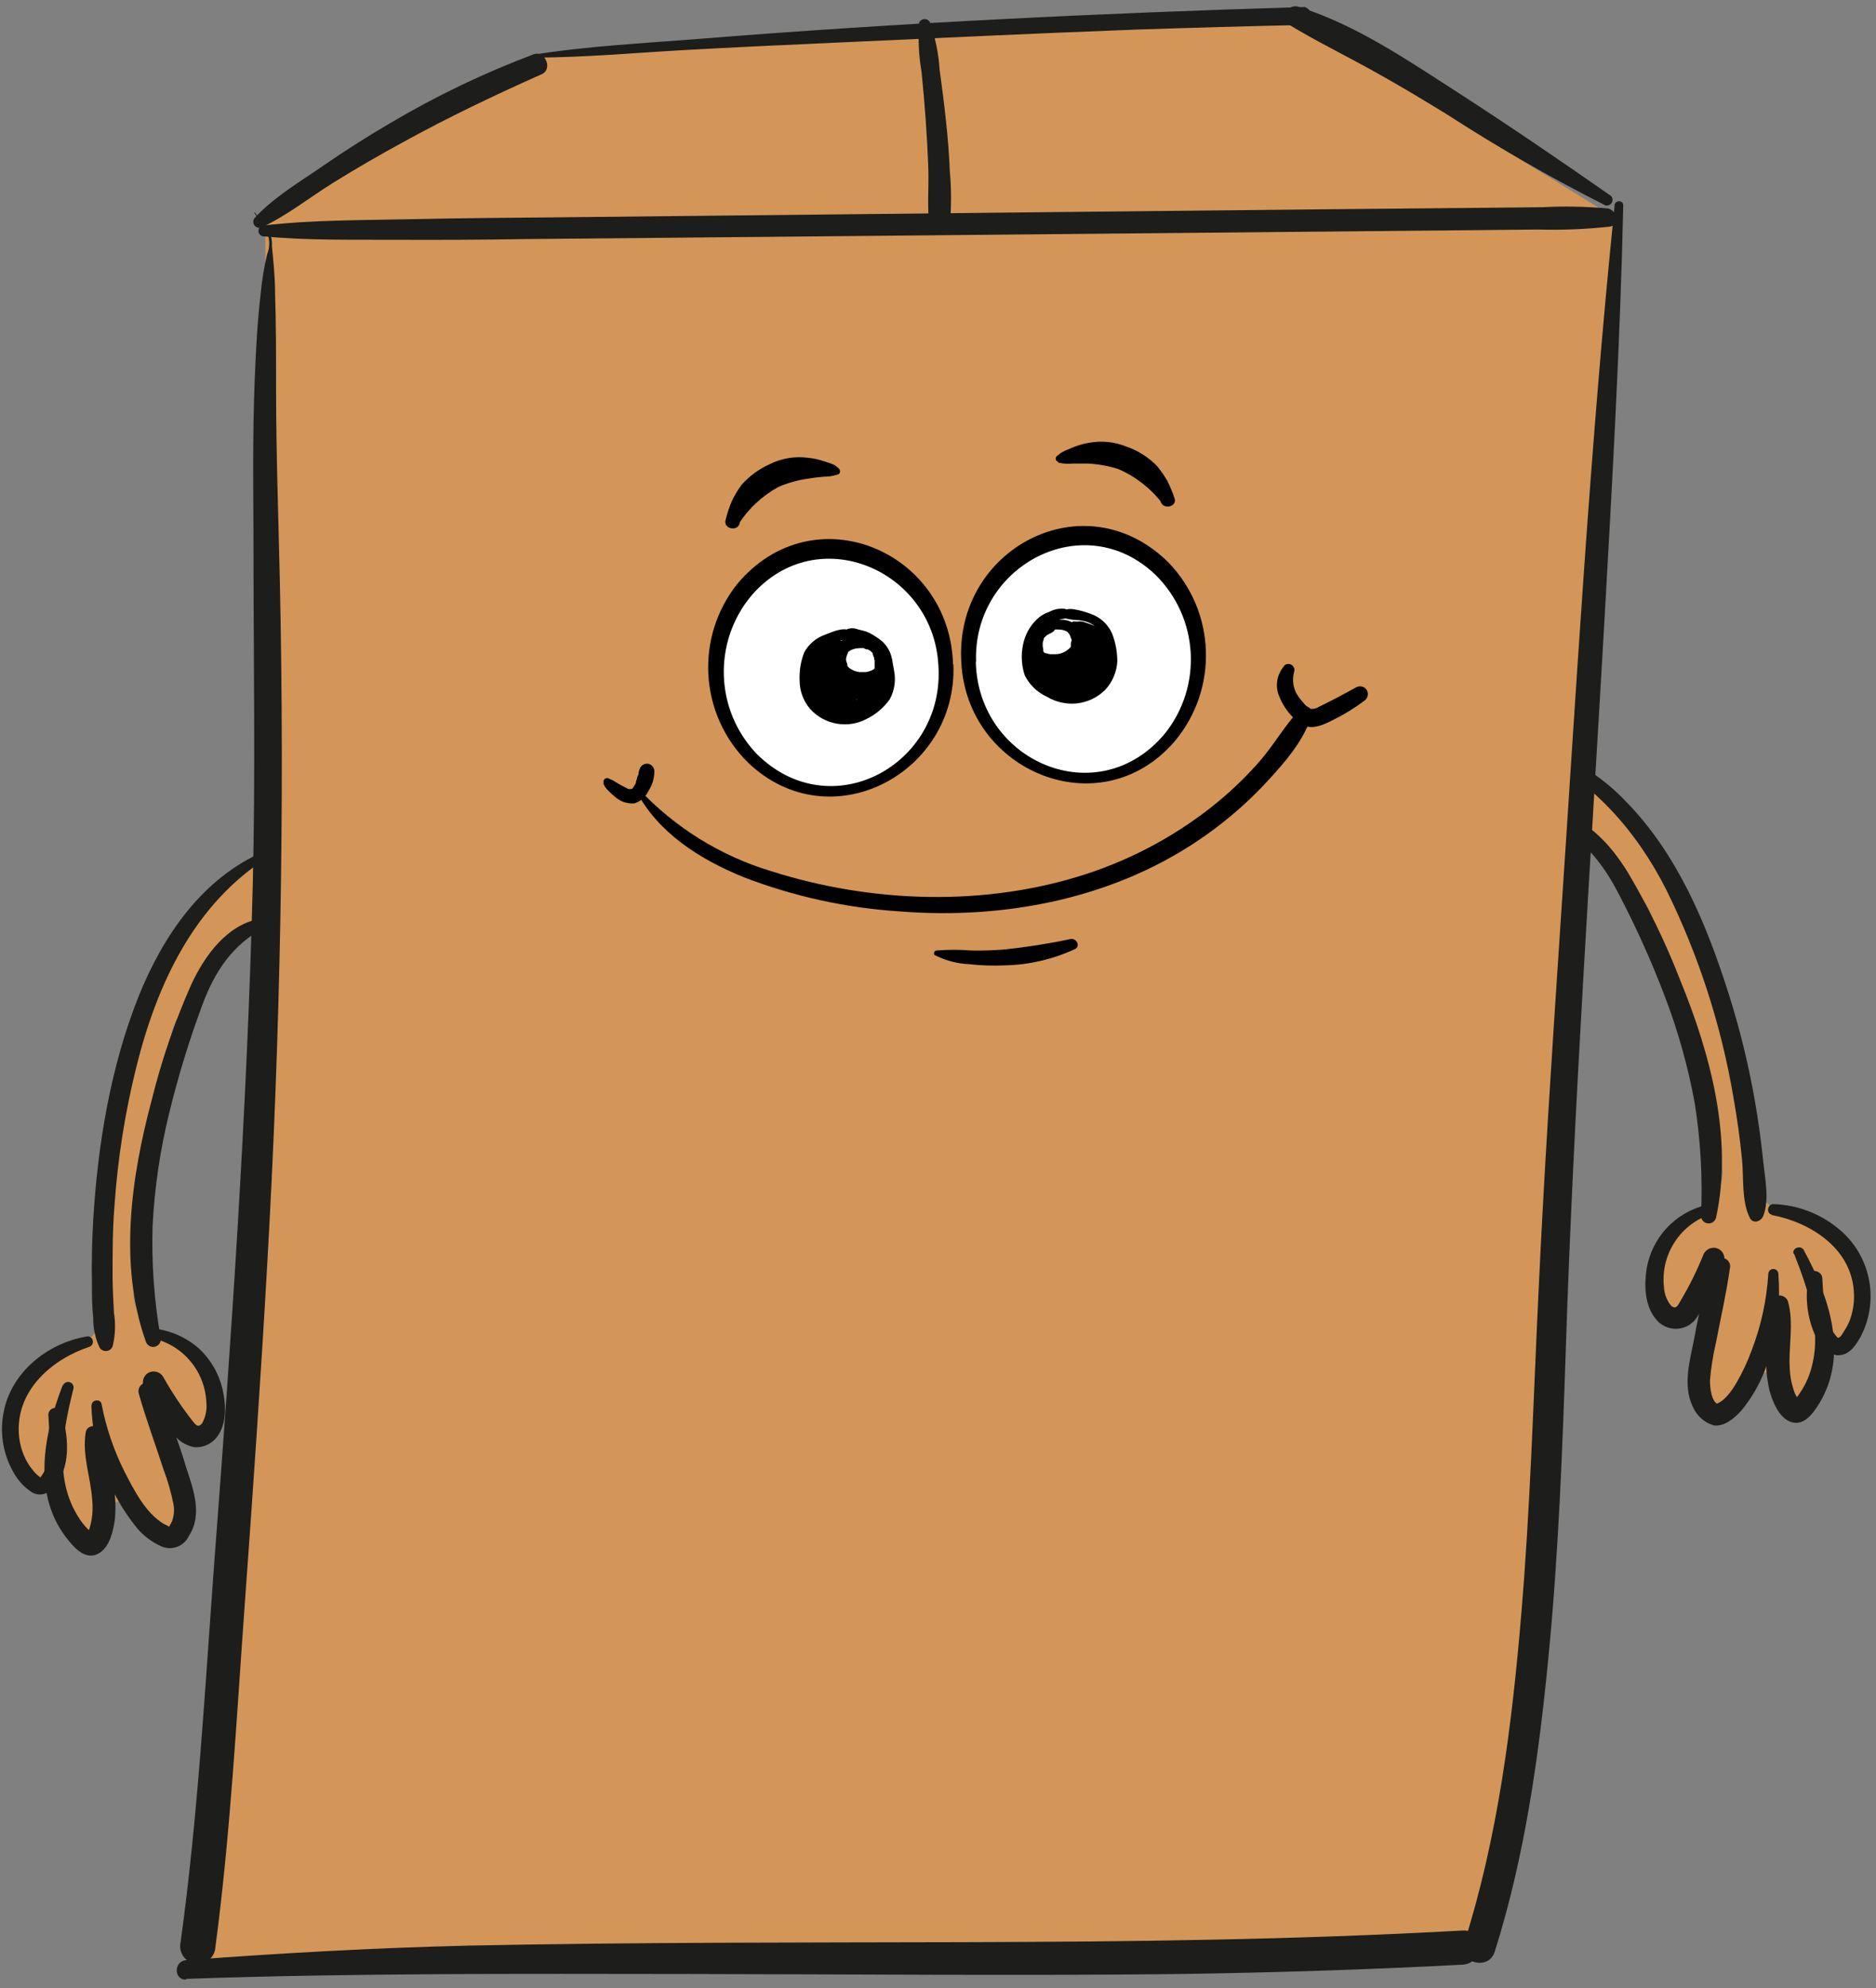
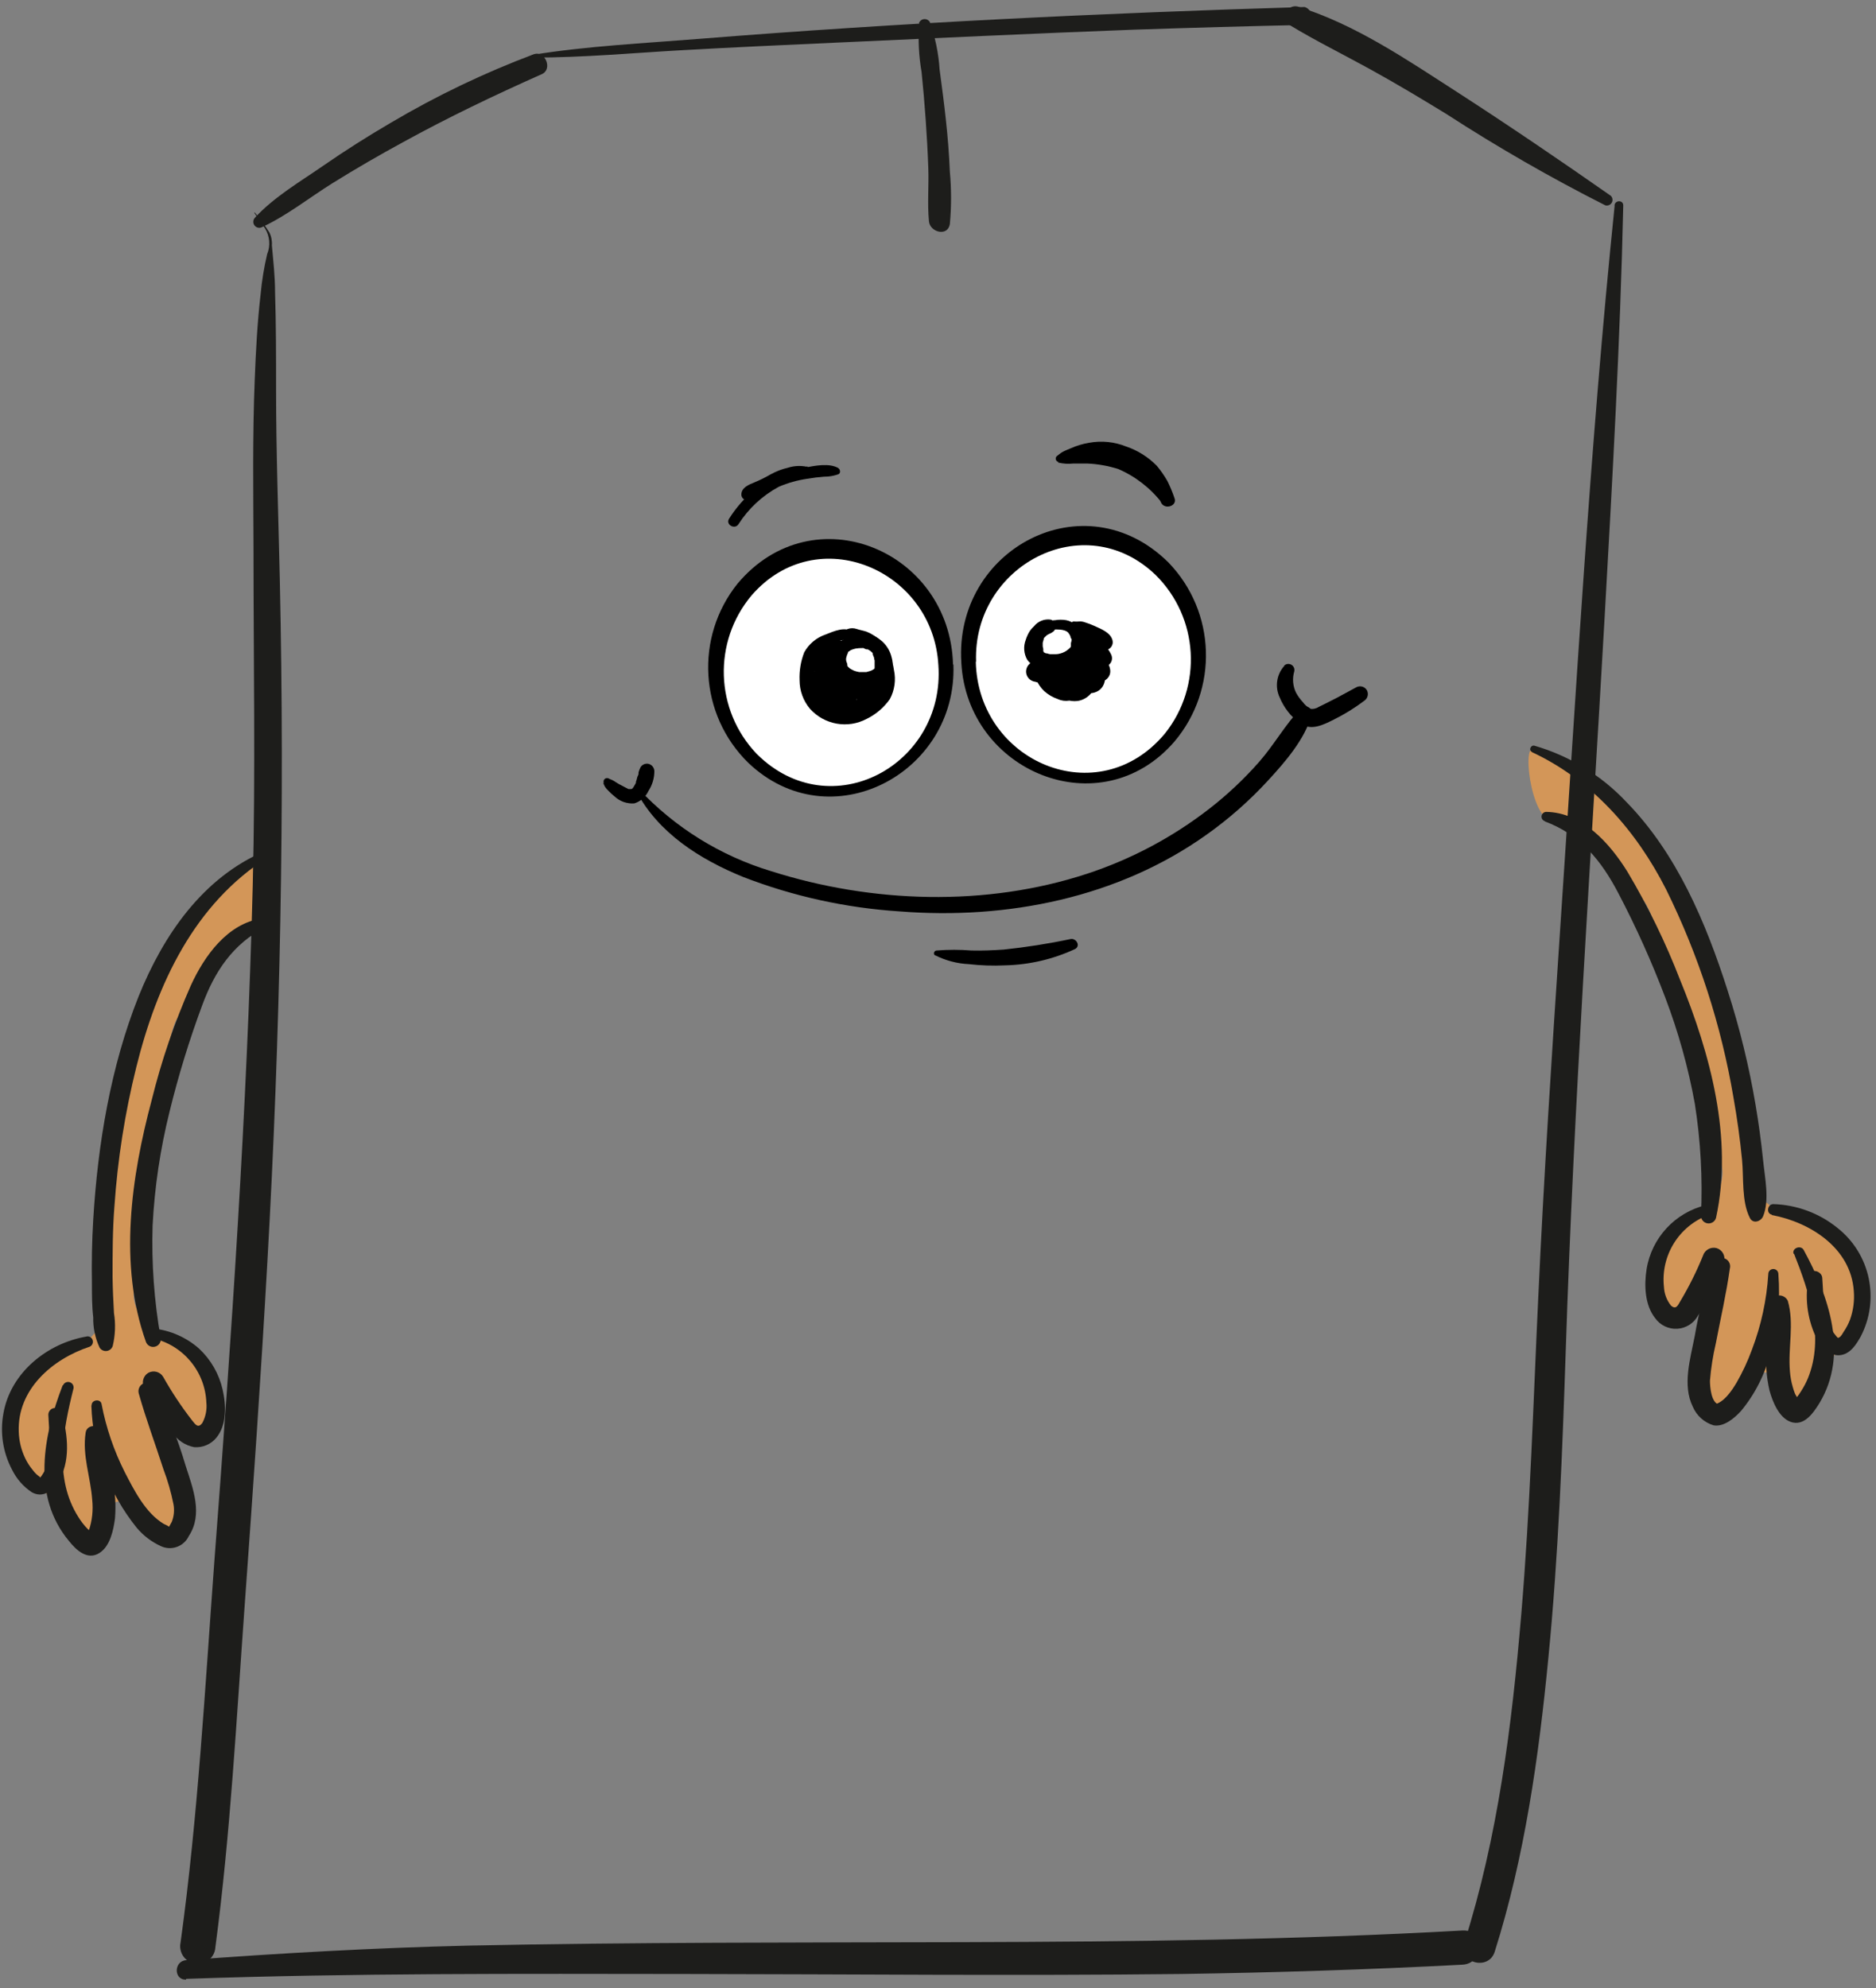
<svg xmlns="http://www.w3.org/2000/svg" width="201px" height="213px" viewBox="0 0 201 213" version="1.1">
  <rect x="0" y="0" width="201" height="213" fill="#808080" stroke="none" />
  <title>Group 3</title>
  <g id="Page-1" stroke="none" stroke-width="1" fill="none" fill-rule="evenodd">
    <g id="Group-3" transform="translate(0.211, 0.671)" fill-rule="nonzero">
      <path d="M15.679,147.869 C15.679,147.869 18.179,152.929 20.909,153.239 C23.639,153.549 26.909,147.239 17.669,142.809 C17.669,142.809 13.429,140.519 14.199,137.219 C14.969,133.919 17.049,110.329 18.859,108.329 C20.669,106.329 24.189,97.829 26.859,98.649 C29.529,99.469 29.609,90.139 28.349,90.839 C27.089,91.539 23.479,93.439 23.139,93.699 C22.799,93.959 16.419,102.129 15.019,107.279 C13.619,112.429 8.119,133.109 10.209,139.929 C10.209,139.929 11.399,141.339 8.779,143.209 C6.159,145.079 2.239,144.209 1.599,148.979 C0.959,153.749 0.499,156.399 3.249,158.139 C5.999,159.879 6.959,162.569 7.919,163.549 C8.879,164.529 9.519,162.749 11.269,160.899 C13.019,159.049 13.869,161.339 15.469,162.559 C17.069,163.779 20.559,164.159 19.469,161.949 C18.379,159.739 15.679,147.869 15.679,147.869 Z" id="Path" fill="#D39658" />
      <path d="M28.189,90.499 C21.509,93.339 17.299,99.499 14.649,106.049 C11.649,113.559 10.259,121.939 9.779,129.989 C9.639,132.289 9.599,134.599 9.639,136.899 C9.639,138.089 9.639,139.279 9.779,140.459 C9.754,141.577 9.987,142.686 10.459,143.699 C10.62,143.96 10.919,144.103 11.223,144.064 C11.527,144.025 11.78,143.812 11.869,143.519 C12.143,142.362 12.187,141.163 11.999,139.989 C11.929,138.719 11.869,137.449 11.849,136.179 C11.849,133.639 11.849,131.099 12.049,128.569 C12.391,123.53 13.178,118.53 14.399,113.629 C16.599,104.779 20.589,96.149 28.559,91.129 C28.969,90.879 28.609,90.329 28.189,90.499 L28.189,90.499 Z" id="Path" fill="#1D1D1B" />
      <path d="M27.839,97.729 C24.159,98.269 21.689,101.729 20.239,104.899 C18.489,108.856 17.087,112.959 16.049,117.159 C13.839,125.419 12.479,134.829 15.419,143.069 C15.557,143.482 15.993,143.716 16.413,143.601 C16.833,143.487 17.09,143.065 16.999,142.639 C16.304,138.679 16.016,134.658 16.139,130.639 C16.35,126.513 16.96,122.418 17.959,118.409 C18.903,114.555 20.068,110.759 21.449,107.039 C22.789,103.389 24.729,100.479 28.229,98.649 C28.769,98.359 28.359,97.649 27.839,97.729 L27.839,97.729 Z" id="Path" fill="#1D1D1B" />
      <path d="M16.129,142.699 C19.396,143.416 21.768,146.247 21.899,149.589 C21.977,150.342 21.827,151.102 21.469,151.769 C21.019,152.389 20.719,151.939 20.369,151.499 C19.221,150.022 18.185,148.461 17.269,146.829 C16.937,146.281 16.229,146.095 15.669,146.409 C15.12,146.746 14.934,147.457 15.249,148.019 C16.041,149.734 17.049,151.34 18.249,152.799 C18.788,153.619 19.636,154.186 20.599,154.369 C21.502,154.438 22.382,154.065 22.959,153.369 C24.109,151.989 24.019,149.839 23.639,148.189 C23.256,146.52 22.386,145.003 21.139,143.829 C19.77,142.61 18.053,141.851 16.229,141.659 C15.629,141.589 15.499,142.579 16.089,142.719 L16.129,142.699 Z" id="Path" fill="#1D1D1B" />
      <path d="M9.089,142.509 C4.869,143.219 0.929,146.369 0.159,150.729 C-0.228,152.792 0.096,154.925 1.079,156.779 C1.558,157.76 2.29,158.596 3.199,159.199 C4.329,159.829 5.349,159.119 5.959,158.199 C7.389,155.959 7.079,153.109 6.399,150.689 C6.297,150.343 5.956,150.123 5.598,150.173 C5.24,150.223 4.973,150.528 4.969,150.889 C5.029,152.029 5.119,153.179 5.099,154.319 C5.187,155.435 4.879,156.547 4.229,157.459 C3.989,157.719 4.229,157.659 3.929,157.459 C3.691,157.283 3.482,157.07 3.309,156.829 C2.984,156.442 2.708,156.015 2.489,155.559 C2.066,154.674 1.831,153.71 1.799,152.729 C1.619,148.189 5.389,144.929 9.389,143.609 C9.658,143.497 9.801,143.203 9.725,142.923 C9.65,142.642 9.378,142.461 9.089,142.499 L9.089,142.509 Z" id="Path" fill="#1D1D1B" />
      <path d="M6.499,147.749 C4.439,153.099 3.159,159.599 7.169,164.409 C7.959,165.409 9.169,166.529 10.449,165.699 C11.589,164.979 11.949,163.239 12.109,161.999 C12.228,160.546 12.13,159.084 11.819,157.659 C11.519,156.029 11.179,154.409 10.819,152.789 C10.619,151.909 9.119,151.839 8.969,152.789 C8.579,155.269 9.499,157.559 9.669,160.019 C9.786,161.126 9.664,162.244 9.309,163.299 C9.257,163.446 9.19,163.586 9.109,163.719 L9.689,163.609 C9.689,163.529 9.279,163.229 9.189,163.139 C8.808,162.753 8.472,162.323 8.189,161.859 C5.539,157.699 6.539,152.549 7.669,148.059 C7.714,147.764 7.53,147.481 7.242,147.402 C6.954,147.323 6.652,147.472 6.539,147.749 L6.499,147.749 Z" id="Path" fill="#1D1D1B" />
      <path d="M9.579,149.889 C9.73,154.684 11.444,159.298 14.459,163.029 C15.16,163.856 16.034,164.518 17.019,164.969 C17.56,165.225 18.181,165.255 18.744,165.052 C19.307,164.85 19.766,164.431 20.019,163.889 C21.559,161.559 20.459,158.779 19.689,156.389 C18.823,153.457 17.695,150.609 16.319,147.879 C16.078,147.5 15.598,147.352 15.184,147.528 C14.77,147.703 14.544,148.152 14.649,148.589 C15.419,151.339 16.419,153.999 17.299,156.729 C17.764,157.954 18.125,159.215 18.379,160.499 C18.491,161.124 18.429,161.767 18.199,162.359 C18.119,162.519 18.029,162.679 17.939,162.829 C17.849,162.979 17.789,163.009 17.879,162.929 C17.969,162.849 17.399,162.629 17.319,162.579 C15.379,161.409 14.159,158.989 13.159,157.049 C11.992,154.741 11.154,152.28 10.669,149.739 C10.559,149.149 9.579,149.279 9.609,149.889 L9.579,149.889 Z" id="Path" fill="#1D1D1B" />
      <path d="M184.019,134.529 C184.019,134.529 182.189,139.869 179.519,140.529 C176.849,141.189 172.749,135.389 181.399,129.769 C181.399,129.769 185.309,126.959 184.119,123.769 C182.929,120.579 177.789,97.439 175.789,95.709 C173.789,93.979 169.149,85.989 166.579,87.139 C164.009,88.289 162.759,79.059 164.099,79.589 C165.439,80.119 169.269,81.539 169.629,81.759 C169.989,81.979 177.379,89.249 179.439,94.179 C181.499,99.109 189.589,118.909 188.439,125.939 C188.439,125.939 187.439,127.489 190.279,129.009 C193.119,130.529 196.889,129.119 198.139,133.799 C199.389,138.479 200.139,141.029 197.689,143.099 C195.239,145.169 194.579,147.969 193.749,149.099 C192.919,150.229 192.059,148.519 190.089,146.899 C188.119,145.279 187.559,147.669 186.089,149.079 C184.619,150.489 181.239,151.329 182.009,148.999 C182.779,146.669 184.019,134.529 184.019,134.529 Z" id="Path" fill="#D39658" />
      <path d="M163.909,79.899 C170.359,82.899 175.129,88.359 178.299,94.609 C181.779,101.655 184.212,109.171 185.519,116.919 C185.913,119.132 186.219,121.356 186.439,123.589 C186.629,125.539 186.369,128.039 187.279,129.819 C187.619,130.479 188.459,130.189 188.689,129.639 C189.419,127.899 188.859,125.399 188.689,123.589 C188.479,121.589 188.219,119.669 187.889,117.719 C187.187,113.559 186.184,109.455 184.889,105.439 C182.559,98.149 179.439,90.759 174.019,85.219 C171.34,82.379 167.949,80.308 164.199,79.219 C163.809,79.109 163.539,79.699 163.919,79.879 L163.909,79.899 Z" id="Path" fill="#1D1D1B" />
      <path d="M165.309,87.329 C169.119,88.749 171.379,91.549 173.209,95.069 C175.099,98.675 176.769,102.392 178.209,106.199 C179.613,109.887 180.674,113.697 181.379,117.579 C182.002,121.547 182.223,125.567 182.039,129.579 C182.039,129.989 182.342,130.336 182.748,130.392 C183.155,130.447 183.54,130.194 183.649,129.799 C185.499,121.279 183.029,112.199 179.799,104.309 C178.248,100.303 176.365,96.433 174.169,92.739 C172.269,89.679 169.349,86.379 165.459,86.309 C165.206,86.31 164.991,86.497 164.956,86.748 C164.921,87 165.076,87.239 165.319,87.309 L165.309,87.329 Z" id="Path" fill="#1D1D1B" />
      <path d="M182.559,128.439 C179.254,129.238 176.751,131.942 176.209,135.299 C175.939,137.009 176.009,139.139 177.129,140.549 C177.672,141.311 178.569,141.739 179.502,141.682 C180.436,141.625 181.274,141.091 181.719,140.269 C182.96,138.505 183.902,136.549 184.509,134.479 C184.677,133.859 184.317,133.219 183.699,133.039 C183.075,132.883 182.438,133.244 182.249,133.859 C181.568,135.539 180.759,137.163 179.829,138.719 C179.569,139.169 179.369,139.669 178.829,139.209 C178.371,138.64 178.105,137.939 178.069,137.209 C177.706,133.853 179.666,130.678 182.829,129.499 C183.035,129.373 183.132,129.126 183.067,128.894 C183.002,128.661 182.791,128.5 182.549,128.499 L182.559,128.439 Z" id="Path" fill="#1D1D1B" />
      <path d="M189.629,129.499 C193.769,130.279 198.089,133.039 198.409,137.619 C198.497,138.663 198.361,139.713 198.009,140.699 C197.84,141.147 197.618,141.573 197.349,141.969 C197.249,142.129 197.039,142.519 196.859,142.599 C196.679,142.679 196.739,142.709 196.519,142.459 C195.079,140.789 195.189,138.279 195.029,136.209 C194.959,135.459 193.719,135.149 193.599,136.019 C193.135,138.208 193.391,140.488 194.329,142.519 C194.819,143.439 195.689,144.599 196.859,144.519 C198.029,144.439 198.669,143.359 199.149,142.519 C201.224,138.545 200.178,133.657 196.659,130.879 C194.71,129.3 192.297,128.404 189.789,128.329 C189.149,128.329 188.989,129.329 189.629,129.459 L189.629,129.499 Z" id="Path" fill="#1D1D1B" />
      <path d="M191.999,133.619 C193.659,137.809 195.279,142.619 193.489,146.999 C193.295,147.462 193.06,147.907 192.789,148.329 C192.658,148.547 192.514,148.757 192.359,148.959 L192.009,149.369 L192.519,149.369 C192.519,149.369 192.139,148.679 192.109,148.639 C192.011,148.391 191.928,148.137 191.859,147.879 C191.708,147.354 191.611,146.814 191.569,146.269 C191.339,143.729 192.059,141.169 191.339,138.689 C191.154,138.295 190.735,138.065 190.303,138.122 C189.871,138.18 189.526,138.51 189.449,138.939 C189.289,140.589 189.149,142.249 189.069,143.939 C188.942,145.4 189.047,146.871 189.379,148.299 C189.709,149.499 190.379,151.179 191.619,151.649 C193.069,152.189 194.079,150.699 194.729,149.649 C197.899,144.389 195.729,138.169 193.039,133.239 C192.729,132.669 191.719,133.059 191.969,133.689 L191.999,133.619 Z" id="Path" fill="#1D1D1B" />
      <path d="M189.249,135.819 C189.076,138.599 188.483,141.337 187.489,143.939 C187.045,145.158 186.496,146.335 185.849,147.459 C185.329,148.329 184.469,149.629 183.389,149.809 L183.999,149.809 C183.119,149.659 182.999,147.879 182.999,147.239 C183.109,145.892 183.32,144.555 183.629,143.239 C184.139,140.569 184.749,137.939 185.129,135.239 C185.215,134.925 185.127,134.589 184.897,134.357 C184.668,134.126 184.332,134.034 184.017,134.117 C183.702,134.2 183.455,134.445 183.369,134.759 C182.483,137.264 181.814,139.84 181.369,142.459 C180.909,144.849 180.019,147.719 181.159,150.029 C181.568,150.995 182.385,151.728 183.389,152.029 C184.499,152.219 185.619,151.259 186.319,150.499 C187.842,148.664 188.926,146.506 189.489,144.189 C190.262,141.471 190.546,138.637 190.329,135.819 C190.329,135.521 190.088,135.279 189.789,135.279 C189.491,135.279 189.249,135.521 189.249,135.819 L189.249,135.819 Z" id="Path" fill="#1D1D1B" />
-       <path d="M57.789,5.329 C56.669,5.789 28.209,23.209 28.209,23.209 C28.209,23.209 28.609,82.209 26.269,129.019 C23.929,175.829 19.729,210.329 19.729,210.329 L60.789,209.139 L158.319,207.909 C158.319,207.909 163.919,181.469 164.069,179.979 C164.219,178.489 166.559,127.799 167.939,105.869 C169.319,83.939 172.939,22.729 172.939,22.729 L137.789,1.089 L73.619,4.089 L57.789,5.329 Z" id="Path" fill="#D39658" />
-       <path d="M28.129,24.659 C32.769,25.099 37.459,24.999 42.129,25.019 C46.799,25.039 51.619,25.019 56.369,24.939 L84.589,24.679 C103.329,24.499 122.063,24.322 140.789,24.149 L156.529,23.999 L164.529,23.919 C167.117,23.991 169.706,23.888 172.279,23.609 C173.489,23.419 173.009,21.789 172.019,21.659 C169.692,21.451 167.353,21.407 165.019,21.529 L158.019,21.599 L144.019,21.729 L115.799,22.019 L59.799,22.609 C54.559,22.659 49.309,22.689 44.069,22.809 C38.829,22.929 33.379,22.869 28.069,23.479 C27.744,23.479 27.479,23.743 27.479,24.069 C27.479,24.395 27.744,24.659 28.069,24.659 L28.129,24.659 Z" id="Path" fill="#1D1D1B" />
      <path d="M27.039,22.149 L28.179,23.789 C28.697,24.625 28.783,25.659 28.409,26.569 C28.077,27.988 27.843,29.428 27.709,30.879 C27.359,33.879 27.199,36.979 27.079,40.039 C26.839,46.039 26.929,52.039 26.949,58.039 C26.949,70.089 27.169,82.119 26.869,94.169 C26.259,118.379 24.589,142.549 22.749,166.689 C21.749,180.259 20.999,193.929 19.139,207.409 C18.978,208.108 19.226,208.839 19.781,209.295 C20.335,209.75 21.1,209.853 21.754,209.559 C22.409,209.265 22.841,208.626 22.869,207.909 C24.479,195.809 25.119,183.569 25.999,171.399 C26.879,159.229 27.749,146.779 28.439,134.459 C29.819,110.149 30.309,85.829 29.769,61.459 C29.619,54.639 29.369,47.829 29.369,41.009 C29.369,37.539 29.369,34.069 29.259,30.609 C29.259,28.939 29.069,27.309 28.919,25.609 C28.955,25.133 28.862,24.656 28.649,24.229 C28.173,23.477 27.645,22.759 27.069,22.079 C27.069,22.079 27.069,22.079 27.069,22.079 L27.039,22.149 Z" id="Path" fill="#1D1D1B" />
      <path d="M19.729,211.329 C37.549,210.709 55.389,210.789 73.209,210.809 C91.029,210.829 108.609,211.009 126.309,210.809 C136.379,210.659 146.449,210.339 156.499,209.809 C158.849,209.679 158.869,206.019 156.499,206.149 C138.699,207.149 120.849,207.349 103.019,207.399 C85.189,207.449 67.619,207.399 49.929,207.769 C39.849,208.009 29.779,208.579 19.729,209.329 C18.409,209.419 18.379,211.459 19.729,211.409 L19.729,211.329 Z" id="Path" fill="#1D1D1B" />
      <path d="M172.789,21.329 C170.129,47.259 168.669,73.329 166.919,99.329 C166.059,112.279 165.209,125.229 164.609,138.189 C164.069,149.569 163.739,160.949 162.779,172.309 C161.779,184.159 160.279,196.149 156.659,207.519 C155.999,209.609 159.279,210.519 159.939,208.419 C163.149,198.259 164.649,187.589 165.679,177.009 C166.769,165.929 167.189,154.799 167.559,143.669 C168.419,117.599 170.229,91.579 171.709,65.539 C172.539,50.809 173.379,36.089 173.709,21.339 C173.709,20.729 172.829,20.749 172.769,21.339 L172.789,21.329 Z" id="Path" fill="#1D1D1B" />
      <path d="M27.869,23.659 C30.529,22.429 32.949,20.489 35.439,18.939 C37.929,17.389 40.439,15.939 42.939,14.579 C47.789,11.909 52.789,9.519 57.849,7.269 C59.039,6.739 58.189,4.689 56.959,5.149 C51.67,7.137 46.564,9.583 41.699,12.459 C39.199,13.919 36.769,15.459 34.369,17.119 C31.969,18.779 29.109,20.459 27.099,22.659 C26.887,22.888 26.871,23.237 27.062,23.485 C27.252,23.732 27.594,23.806 27.869,23.659 Z" id="Path" fill="#1D1D1B" />
      <path d="M172.409,20.329 C166.959,16.519 161.479,12.789 155.889,9.179 C150.529,5.729 144.979,1.929 138.829,0.029 C138.307,-0.093 137.772,0.179 137.564,0.674 C137.356,1.169 137.536,1.742 137.989,2.029 C140.749,3.699 143.629,5.119 146.449,6.669 C149.269,8.219 152.029,9.869 154.769,11.549 C160.264,15.111 165.946,18.375 171.789,21.329 C172.051,21.4 172.328,21.29 172.47,21.058 C172.611,20.826 172.582,20.529 172.399,20.329 L172.409,20.329 Z" id="Path" fill="#1D1D1B" />
      <path d="M56.899,5.499 C62.269,5.499 67.649,4.999 73.009,4.699 C78.369,4.399 83.739,4.149 89.109,3.909 C99.829,3.429 110.549,2.909 121.279,2.509 C127.366,2.302 133.463,2.132 139.569,1.999 C139.996,1.875 140.289,1.484 140.289,1.039 C140.289,0.595 139.996,0.204 139.569,0.079 C117.939,0.729 96.319,1.759 74.739,3.489 C68.739,3.969 62.739,4.259 56.859,5.199 C56.689,5.199 56.739,5.499 56.859,5.499 L56.899,5.499 Z" id="Path" fill="#1D1D1B" />
      <path d="M98.279,1.829 C98.143,3.569 98.227,5.32 98.529,7.039 C98.699,8.729 98.849,10.429 98.969,12.139 C99.089,13.849 99.189,15.589 99.249,17.319 C99.319,19.209 99.139,21.159 99.319,23.039 C99.429,24.209 101.319,24.719 101.559,23.339 C101.73,21.473 101.73,19.595 101.559,17.729 C101.479,15.856 101.336,13.992 101.129,12.139 C100.939,10.339 100.699,8.559 100.459,6.769 C100.348,5.032 99.995,3.319 99.409,1.679 C99.275,1.465 99.028,1.348 98.777,1.38 C98.525,1.413 98.316,1.588 98.239,1.829 L98.279,1.829 Z" id="Path" fill="#1D1D1B" />
      <ellipse id="Oval" fill="#FFFFFF" transform="translate(88.689, 71.166) rotate(-2.63) translate(-88.689, -71.166) " cx="88.689" cy="71.166" rx="12.21" ry="12.99" />
      <path d="M89.639,49.489 C88.639,48.909 87.159,49.219 86.099,49.409 C84.908,49.576 83.746,49.913 82.649,50.409 C80.723,51.48 79.097,53.017 77.919,54.879 C77.479,55.519 78.519,56.119 78.919,55.479 C79.993,53.801 81.476,52.424 83.229,51.479 C84.21,51.058 85.243,50.769 86.299,50.619 C86.889,50.516 87.483,50.442 88.079,50.399 C88.601,50.403 89.119,50.315 89.609,50.139 C89.879,50.029 89.829,49.619 89.609,49.489 L89.639,49.489 Z" id="Path" fill="#000000" />
-       <path d="M89.679,49.659 C89.479,49.129 88.739,48.969 88.239,48.799 C87.594,48.567 86.922,48.42 86.239,48.359 C84.865,48.2 83.475,48.447 82.239,49.069 C81.093,49.584 80.07,50.337 79.239,51.279 C78.827,51.835 78.472,52.432 78.179,53.059 C77.917,53.689 77.703,54.337 77.539,54.999 C77.209,56.049 79.019,56.369 79.059,55.209 C79.015,54.622 79.082,54.031 79.259,53.469 C79.463,52.946 79.728,52.449 80.049,51.989 C80.787,51.158 81.699,50.499 82.719,50.059 C83.774,49.532 84.959,49.324 86.129,49.459 C86.72,49.498 87.308,49.571 87.889,49.679 C88.359,49.779 89.039,50.149 89.499,49.969 C89.628,49.926 89.703,49.791 89.669,49.659 L89.679,49.659 Z" id="Path" fill="#000000" />
      <path d="M86.209,49.329 C85.544,49.196 84.856,49.233 84.209,49.439 C83.555,49.588 82.925,49.831 82.339,50.159 C81.786,50.48 81.211,50.764 80.619,51.009 C80.019,51.249 79.209,51.569 79.219,52.339 C79.234,52.603 79.416,52.827 79.671,52.895 C79.926,52.963 80.195,52.86 80.339,52.639 C80.416,52.472 80.557,52.342 80.729,52.279 C80.989,52.149 81.279,52.039 81.549,51.919 C82.083,51.655 82.578,51.319 83.019,50.919 C83.482,50.584 84,50.333 84.549,50.179 C85.139,50.048 85.712,49.853 86.259,49.599 C86.322,49.576 86.364,49.516 86.364,49.449 C86.364,49.382 86.322,49.322 86.259,49.299 L86.209,49.329 Z" id="Path" fill="#000000" />
      <path d="M101.939,70.519 C102.379,82.209 88.699,89.419 79.939,81.029 C74.704,75.874 74.216,67.594 78.809,61.859 C86.949,52.169 101.569,58.309 101.899,70.519 L101.939,70.519 Z M100.329,70.589 C99.769,60.349 87.329,55.049 80.329,63.099 C76.142,68.072 76.375,75.402 80.869,80.099 C88.789,87.989 101.089,81.269 100.329,70.569 L100.329,70.589 Z" id="Shape" fill="#000000" />
      <path d="M91.289,67.089 C90.359,66.369 89.159,66.949 88.209,67.319 C87.252,67.65 86.451,68.323 85.959,69.209 C85.585,70.163 85.415,71.185 85.459,72.209 C85.458,73.325 85.851,74.405 86.569,75.259 C88.107,76.982 90.624,77.429 92.659,76.339 C93.647,75.854 94.496,75.129 95.129,74.229 C95.642,73.274 95.798,72.168 95.569,71.109 C95.408,69.904 94.865,68.783 94.019,67.909 C93.619,67.503 93.134,67.189 92.599,66.989 C92.259,66.879 91.899,66.819 91.599,66.719 C91.276,66.602 90.923,66.602 90.599,66.719 C90.069,66.929 90.079,67.819 90.739,67.779 C91.161,67.81 91.577,67.89 91.979,68.019 C92.421,68.094 92.835,68.283 93.179,68.569 C93.809,69.089 94.709,69.879 94.709,70.749 C94.691,71.168 94.647,71.585 94.579,71.999 C94.554,72.413 94.456,72.819 94.289,73.199 C93.837,73.923 93.207,74.518 92.459,74.929 C91.8,75.404 91.002,75.65 90.189,75.629 C89.333,75.528 88.523,75.18 87.859,74.629 C87.216,74.093 86.801,73.331 86.699,72.499 C86.634,71.691 86.695,70.878 86.879,70.089 C87.094,69.229 87.73,68.536 88.569,68.249 C89.012,68.105 89.468,68.001 89.929,67.939 C90.406,67.83 90.869,67.67 91.309,67.459 C91.479,67.379 91.429,67.159 91.309,67.069 L91.289,67.089 Z" id="Path" fill="#000000" />
      <path d="M92.949,67.719 C92.319,67.448 91.618,67.385 90.949,67.539 C90.399,67.642 89.899,67.928 89.529,68.349 C89.336,68.602 89.188,68.886 89.089,69.189 C88.946,69.503 88.874,69.844 88.879,70.189 C88.916,70.514 88.993,70.833 89.109,71.139 C89.237,71.446 89.428,71.722 89.669,71.949 C90.602,72.871 91.959,73.219 93.219,72.859 C93.831,72.705 94.39,72.391 94.839,71.949 C95.378,71.369 95.565,70.545 95.329,69.789 C95.179,69.124 94.831,68.521 94.329,68.059 C93.839,67.649 93.079,67.059 92.409,67.369 C92.132,67.456 91.927,67.692 91.879,67.979 C91.844,68.275 91.985,68.564 92.239,68.719 C92.358,68.795 92.486,68.856 92.619,68.899 L92.759,68.899 C92.759,68.899 92.879,68.969 92.759,68.899 L92.959,69.009 L93.069,69.089 C93.159,69.139 92.959,68.989 93.069,69.089 L93.229,69.229 C93.229,69.229 93.329,69.349 93.299,69.299 C93.269,69.249 93.299,69.369 93.299,69.389 C93.299,69.409 93.299,69.279 93.299,69.389 C93.299,69.499 93.389,69.629 93.429,69.759 C93.469,69.889 93.429,69.959 93.499,70.059 C93.569,70.159 93.499,69.929 93.499,70.059 L93.499,70.329 C93.499,70.409 93.499,70.629 93.499,70.439 C93.499,70.559 93.499,70.659 93.499,70.779 C93.499,70.559 93.499,70.779 93.499,70.839 C93.499,70.899 93.499,70.969 93.499,70.839 C93.499,70.709 93.499,70.839 93.499,70.899 C93.499,70.959 93.389,71.039 93.499,70.959 C93.609,70.879 93.499,70.959 93.499,70.959 C93.499,70.959 93.499,70.959 93.499,70.959 L93.379,71.039 C93.282,71.102 93.178,71.156 93.069,71.199 C92.939,71.259 93.159,71.199 93.069,71.199 L92.899,71.249 L92.609,71.329 L91.839,71.329 L91.529,71.259 C91.36,71.217 91.198,71.15 91.049,71.059 C90.89,70.981 90.747,70.873 90.629,70.739 C90.629,70.789 90.569,70.599 90.579,70.639 C90.589,70.679 90.579,70.409 90.509,70.299 C90.434,70.137 90.416,69.953 90.459,69.779 C90.501,69.596 90.565,69.418 90.649,69.249 C90.649,69.169 90.649,69.169 90.799,69.079 C90.949,68.989 90.729,69.079 90.799,69.079 C90.845,69.04 90.896,69.007 90.949,68.979 C91.118,68.9 91.296,68.843 91.479,68.809 C91.704,68.772 91.932,68.756 92.159,68.759 C92.299,68.759 92.439,68.759 92.569,68.759 C92.699,68.759 92.879,68.699 93.029,68.679 C93.519,68.609 93.549,67.859 93.159,67.679 L92.949,67.719 Z" id="Path" fill="#000000" />
      <path d="M89.679,67.879 C89.343,67.882 89.008,67.919 88.679,67.989 C88.296,68.137 87.925,68.314 87.569,68.519 C86.939,68.879 85.909,69.369 85.799,70.169 C85.701,70.603 85.954,71.039 86.379,71.169 C87.089,71.309 87.499,70.929 88.059,70.569 C88.539,70.266 89.045,70.005 89.569,69.789 L88.339,68.849 C88.159,69.419 87.699,69.659 87.239,70.009 C86.671,70.463 86.244,71.07 86.009,71.759 C85.939,72.028 85.996,72.315 86.163,72.537 C86.331,72.76 86.591,72.893 86.869,72.899 C87.353,72.841 87.804,72.623 88.149,72.279 C88.325,72.159 88.509,72.052 88.699,71.959 L88.869,71.899 L88.999,71.899 C89.219,71.899 89.159,71.849 88.829,71.899 L88.219,71.439 L88.219,71.509 L88.109,70.729 L88.109,70.819 L88.369,70.369 C88.151,70.611 87.917,70.838 87.669,71.049 C87.397,71.309 87.149,71.593 86.929,71.899 C86.429,72.569 85.999,73.619 86.799,74.249 C87.163,74.495 87.617,74.568 88.039,74.449 C88.429,74.397 88.807,74.282 89.159,74.109 C89.532,73.902 89.835,73.588 90.029,73.209 C90.144,72.92 90.202,72.611 90.199,72.299 C90.199,72.299 90.199,72.059 90.199,72.169 C90.349,71.668 90.088,71.136 89.599,70.949 C89.126,70.739 88.57,70.926 88.319,71.379 C87.669,72.229 86.709,73.179 86.999,74.379 C87.139,74.993 87.616,75.474 88.229,75.619 C88.859,75.736 89.51,75.599 90.039,75.239 C90.561,74.946 90.953,74.468 91.139,73.899 C91.409,73.169 91.155,72.349 90.519,71.899 C89.219,71.139 88.059,72.689 87.949,73.839 C87.869,74.946 88.587,75.954 89.659,76.239 C90.8,76.449 91.962,75.996 92.659,75.069 C93.164,74.532 93.302,73.746 93.009,73.069 C92.706,72.4 92.044,71.964 91.309,71.949 C90.649,71.981 90.039,72.31 89.65,72.844 C89.261,73.379 89.136,74.061 89.309,74.699 C89.566,75.336 90.1,75.821 90.758,76.015 C91.416,76.21 92.128,76.094 92.689,75.699 C93.214,75.394 93.662,74.973 93.999,74.469 C94.22,74.182 94.343,73.831 94.349,73.469 L93.999,74.109 C94.129,74.049 94.159,74.029 94.099,74.039 C94.276,73.986 94.447,73.915 94.609,73.829 C95.179,73.655 95.516,73.069 95.379,72.489 C95.21,71.912 94.611,71.575 94.029,71.729 C93.511,71.842 93.013,72.031 92.549,72.289 C92.407,72.4 92.285,72.535 92.189,72.689 C92.189,72.739 91.949,73.219 92.059,72.969 L91.939,73.259 C91.979,73.159 91.979,73.159 91.939,73.259 C91.869,73.359 92.029,73.189 91.879,73.329 C91.745,73.475 91.598,73.609 91.439,73.729 C91.579,73.629 91.269,73.819 91.269,73.819 C91.439,73.739 91.109,73.879 91.269,73.819 C91.429,73.759 91.329,73.819 91.209,73.819 L91.319,73.819 L91.409,73.819 C91.299,73.759 91.289,73.759 91.409,73.819 C91.505,73.884 91.571,73.985 91.589,74.099 L91.589,74.329 C91.479,74.139 91.749,74.239 91.589,74.329 C91.434,74.415 91.245,74.415 91.089,74.329 C90.833,74.174 90.711,73.868 90.789,73.579 C90.859,73.389 90.849,73.359 90.789,73.509 L90.789,73.429 C90.636,73.589 90.472,73.739 90.299,73.879 C90.239,73.929 90.239,73.929 90.299,73.879 L90.199,73.939 C90.199,73.939 90.459,73.939 90.359,73.939 C90.259,73.939 90.559,74.009 90.359,73.939 L90.359,73.939 C90.439,73.939 90.429,73.939 90.359,73.939 L90.439,73.999 C90.359,73.909 90.349,73.899 90.439,73.999 C90.529,74.099 90.439,74.179 90.439,73.999 C90.439,74.269 90.439,73.939 90.439,73.909 C90.439,74.029 90.439,73.999 90.439,73.909 C90.379,74.029 90.289,74.069 90.439,73.989 C90.259,74.099 90.499,73.989 90.549,73.939 L89.969,74.089 L90.089,74.089 L89.509,73.929 L89.409,73.849 L89.109,73.339 C89.059,73.219 89.249,72.909 89.109,73.109 C89.109,73.109 88.829,73.469 88.979,73.319 L88.819,73.469 C88.899,73.409 88.889,73.469 88.819,73.469 C89.039,73.529 89.069,73.299 89.309,73.709 C89.309,73.989 89.379,74.029 89.369,73.849 C89.369,73.919 89.369,73.899 89.419,73.769 C89.419,73.829 89.419,73.769 89.479,73.669 C89.52,73.586 89.567,73.506 89.619,73.429 C89.792,73.152 89.996,72.897 90.229,72.669 L88.499,71.669 C88.45,71.867 88.413,72.067 88.389,72.269 C88.389,72.169 88.329,72.449 88.389,72.329 C88.449,72.209 88.299,72.479 88.299,72.489 C88.299,72.499 88.229,72.489 88.159,72.549 C88.107,72.561 88.056,72.581 88.009,72.609 C87.909,72.699 88.009,72.519 88.189,72.679 L88.539,73.029 C88.607,73.162 88.629,73.313 88.599,73.459 L88.719,73.249 C88.76,73.182 88.807,73.118 88.859,73.059 C89.045,72.836 89.249,72.628 89.469,72.439 C90.019,71.939 90.739,71.359 90.289,70.529 C89.839,69.699 88.959,69.889 88.289,70.259 C87.997,70.423 87.725,70.621 87.479,70.849 L87.199,71.109 L87.029,71.289 C86.969,71.289 87.029,71.289 87.159,71.219 L87.929,72.569 C88.066,72.269 88.223,71.978 88.399,71.699 C88.594,71.479 88.812,71.281 89.049,71.109 C89.599,70.667 90.012,70.077 90.239,69.409 C90.306,69.129 90.223,68.834 90.019,68.63 C89.815,68.426 89.52,68.342 89.239,68.409 C88.775,68.558 88.328,68.759 87.909,69.009 C87.72,69.12 87.537,69.24 87.359,69.369 C87.241,69.44 87.13,69.524 87.029,69.619 C86.909,69.749 86.789,69.619 87.129,69.709 L87.729,70.509 C87.639,70.739 87.639,70.779 87.729,70.649 C87.819,70.519 87.839,70.519 87.899,70.449 L88.159,70.169 C88.346,69.963 88.543,69.766 88.749,69.579 C88.94,69.397 89.148,69.232 89.369,69.089 C89.601,68.876 89.852,68.685 90.119,68.519 C90.253,68.472 90.328,68.331 90.291,68.194 C90.254,68.058 90.118,67.973 89.979,67.999 L89.679,67.879 Z" id="Path" fill="#000000" />
      <ellipse id="Oval" fill="#FFFFFF" transform="translate(115.954, 69.716) rotate(-2.63) translate(-115.954, -69.716) " cx="115.954" cy="69.716" rx="12.21" ry="12.99" />
      <path d="M113.179,48.889 C113.703,49.013 114.244,49.047 114.779,48.989 C115.279,48.989 115.779,48.989 116.279,48.989 C117.411,49.038 118.53,49.237 119.609,49.579 C121.468,50.384 123.089,51.651 124.319,53.259 C124.799,53.859 125.649,53.009 125.159,52.419 C123.816,50.673 122.051,49.296 120.029,48.419 C118.926,48.037 117.775,47.812 116.609,47.749 C115.549,47.649 113.999,47.479 113.089,48.139 C112.958,48.214 112.886,48.36 112.905,48.509 C112.925,48.659 113.034,48.781 113.179,48.819 L113.179,48.889 Z" id="Path" fill="#000000" />
-       <path d="M113.209,48.679 C113.659,48.819 114.139,48.469 114.579,48.329 C115.125,48.165 115.679,48.032 116.239,47.929 C117.447,47.622 118.718,47.685 119.889,48.109 C120.954,48.462 121.934,49.03 122.769,49.779 C123.141,50.209 123.46,50.683 123.719,51.189 C123.961,51.717 124.09,52.289 124.099,52.869 C124.259,54.079 126.019,53.629 125.619,52.669 C125.408,52.046 125.154,51.438 124.859,50.849 C124.531,50.277 124.153,49.735 123.729,49.229 C122.817,48.295 121.696,47.589 120.459,47.169 C119.192,46.657 117.804,46.518 116.459,46.769 C115.787,46.88 115.131,47.079 114.509,47.359 C114.029,47.569 113.209,47.819 113.049,48.359 C113.023,48.491 113.101,48.621 113.229,48.659 L113.209,48.679 Z" id="Path" fill="#000000" />
+       <path d="M113.209,48.679 C113.659,48.819 114.139,48.469 114.579,48.329 C115.125,48.165 115.679,48.032 116.239,47.929 C120.954,48.462 121.934,49.03 122.769,49.779 C123.141,50.209 123.46,50.683 123.719,51.189 C123.961,51.717 124.09,52.289 124.099,52.869 C124.259,54.079 126.019,53.629 125.619,52.669 C125.408,52.046 125.154,51.438 124.859,50.849 C124.531,50.277 124.153,49.735 123.729,49.229 C122.817,48.295 121.696,47.589 120.459,47.169 C119.192,46.657 117.804,46.518 116.459,46.769 C115.787,46.88 115.131,47.079 114.509,47.359 C114.029,47.569 113.209,47.819 113.049,48.359 C113.023,48.491 113.101,48.621 113.229,48.659 L113.209,48.679 Z" id="Path" fill="#000000" />
      <path d="M116.419,48.019 C116.978,48.212 117.554,48.349 118.139,48.429 C118.729,48.534 119.294,48.744 119.809,49.049 C120.287,49.394 120.808,49.673 121.359,49.879 C121.629,49.979 121.909,50.049 122.179,50.149 C122.344,50.192 122.489,50.291 122.589,50.429 C122.728,50.659 123.001,50.769 123.259,50.699 C123.519,50.631 123.699,50.397 123.699,50.129 C123.639,49.409 122.989,49.129 122.379,48.939 C122.049,48.839 121.719,48.759 121.379,48.629 C121.039,48.499 120.779,48.369 120.479,48.229 C119.845,47.94 119.171,47.748 118.479,47.659 C117.793,47.499 117.076,47.519 116.399,47.719 C116.289,47.719 116.219,47.949 116.399,48.019 L116.419,48.019 Z" id="Path" fill="#000000" />
      <path d="M104.339,70.219 C104.569,80.939 117.439,86.499 124.599,77.919 C128.663,72.831 128.232,65.496 123.599,60.919 C115.909,53.549 103.999,59.969 104.369,70.219 L104.339,70.219 Z M102.789,70.329 C101.999,58.139 115.989,50.689 124.979,59.589 C130.085,64.874 130.361,73.166 125.619,78.779 C117.699,87.939 103.419,82.009 102.789,70.329 L102.789,70.329 Z" id="Shape" fill="#000000" />
-       <path d="M113.279,65.379 C113.663,65.517 114.058,65.621 114.459,65.689 C114.899,65.769 115.359,65.739 115.799,65.839 C116.572,65.965 117.251,66.422 117.659,67.089 C118.008,67.744 118.206,68.468 118.239,69.209 C118.3,69.637 118.3,70.071 118.239,70.499 C117.9,71.73 116.988,72.72 115.789,73.159 C115.004,73.494 114.115,73.494 113.329,73.159 C112.541,72.854 111.816,72.407 111.189,71.839 C110.648,71.228 110.324,70.454 110.269,69.639 C110.068,69.113 110.09,68.529 110.329,68.019 C110.592,67.61 110.889,67.225 111.219,66.869 C111.49,66.537 111.831,66.27 112.219,66.089 C112.479,65.979 112.759,65.929 113.019,65.839 C113.253,65.727 113.503,65.653 113.759,65.619 C114.028,65.616 114.254,65.416 114.289,65.15 C114.325,64.883 114.158,64.632 113.899,64.559 C113.324,64.483 112.739,64.592 112.229,64.869 C111.715,65.037 111.246,65.321 110.859,65.699 C110.094,66.439 109.58,67.401 109.389,68.449 C109.171,69.521 109.237,70.631 109.579,71.669 C110.084,72.693 110.929,73.51 111.969,73.979 C112.925,74.552 114.041,74.801 115.149,74.689 C116.311,74.564 117.394,74.046 118.219,73.219 C118.976,72.395 119.428,71.336 119.5,70.219 C119.503,69.194 119.316,68.177 118.949,67.219 C118.506,66.195 117.642,65.412 116.579,65.069 C116.032,64.861 115.466,64.707 114.889,64.609 C114.27,64.488 113.628,64.649 113.139,65.049 C113.083,65.105 113.061,65.187 113.081,65.263 C113.102,65.34 113.163,65.4 113.239,65.419 L113.279,65.379 Z" id="Path" fill="#000000" />
      <path d="M111.939,66.779 C112.039,66.785 112.14,66.785 112.239,66.779 C112.359,66.779 112.489,66.779 112.609,66.779 C112.849,66.759 113.09,66.759 113.329,66.779 C113.513,66.788 113.695,66.821 113.869,66.879 C113.999,66.921 114.118,66.989 114.219,67.079 C114.335,67.216 114.427,67.371 114.489,67.539 C114.489,67.539 114.489,67.669 114.549,67.719 C114.609,67.769 114.609,67.939 114.609,67.879 C114.592,67.998 114.566,68.115 114.529,68.229 C114.535,68.346 114.535,68.463 114.529,68.579 C114.519,68.615 114.502,68.649 114.479,68.679 L114.269,68.879 C114.023,69.098 113.728,69.255 113.409,69.339 C113.247,69.388 113.079,69.415 112.909,69.419 L112.429,69.419 C112.559,69.419 112.309,69.419 112.309,69.419 C112.194,69.4 112.08,69.37 111.969,69.329 L111.859,69.329 C111.739,69.329 111.949,69.389 111.859,69.329 L111.719,69.259 C111.719,69.259 111.569,69.169 111.649,69.259 C111.729,69.349 111.649,69.259 111.649,69.259 C111.649,69.259 111.499,69.059 111.649,69.209 C111.619,69.172 111.593,69.131 111.569,69.089 C111.569,69.089 111.569,68.959 111.569,69.089 C111.569,69.219 111.569,69.039 111.569,69.009 L111.569,68.859 L111.509,68.579 C111.509,68.779 111.509,68.629 111.509,68.579 C111.509,68.529 111.509,68.409 111.509,68.319 C111.509,68.229 111.509,68.169 111.509,68.319 C111.509,68.469 111.509,68.199 111.509,68.179 L111.629,67.759 C111.629,67.759 111.629,67.639 111.629,67.709 C111.629,67.779 111.629,67.709 111.629,67.709 L111.569,67.779 C111.613,67.72 111.66,67.663 111.709,67.609 L111.899,67.429 L111.999,67.349 C111.909,67.419 111.999,67.349 111.999,67.349 C111.999,67.349 112.299,67.199 112.159,67.259 C112.353,67.188 112.532,67.083 112.689,66.949 C112.871,66.76 112.941,66.49 112.874,66.236 C112.806,65.983 112.611,65.783 112.359,65.709 C111.687,65.615 111.015,65.881 110.589,66.409 C110.412,66.567 110.255,66.745 110.119,66.939 C109.936,67.233 109.792,67.549 109.689,67.879 C109.419,68.577 109.477,69.36 109.849,70.009 C110.252,70.564 110.835,70.96 111.499,71.129 C112.748,71.518 114.11,71.226 115.089,70.359 C115.291,70.158 115.472,69.937 115.629,69.699 C115.822,69.399 115.935,69.055 115.959,68.699 C116.026,68.406 116.026,68.102 115.959,67.809 C115.867,67.51 115.743,67.222 115.589,66.949 C115.27,66.336 114.688,65.901 114.009,65.769 C113.629,65.704 113.24,65.704 112.859,65.769 C112.463,65.78 112.076,65.886 111.729,66.079 C111.52,66.213 111.421,66.467 111.485,66.707 C111.549,66.947 111.761,67.118 112.009,67.129 L111.939,66.779 Z" id="Path" fill="#000000" />
      <path d="M114.789,66.149 C115.031,66.258 115.256,66.399 115.459,66.569 C115.739,66.72 116.009,66.887 116.269,67.069 C116.499,67.239 116.709,67.419 116.919,67.609 L117.249,67.909 C117.302,67.97 117.363,68.024 117.429,68.069 C117.529,68.169 117.529,68.169 117.429,68.069 L118.009,67.069 C118.229,67.129 118.289,67.129 118.169,67.069 L118.019,66.979 L117.799,66.839 C117.589,66.719 117.379,66.599 117.169,66.499 C116.727,66.288 116.265,66.121 115.789,65.999 C115.467,65.927 115.133,66.049 114.931,66.31 C114.73,66.571 114.698,66.926 114.849,67.219 C115.148,67.84 115.616,68.363 116.199,68.729 C116.433,68.872 116.651,69.04 116.849,69.229 C117.027,69.464 117.187,69.712 117.329,69.969 L117.869,68.649 C118.099,68.729 118.189,68.739 118.129,68.649 L117.929,68.489 L117.549,68.189 C117.275,67.991 116.976,67.829 116.659,67.709 C115.889,67.399 114.889,67.519 114.759,68.519 C114.649,69.329 115.429,69.739 115.919,70.109 C116.137,70.276 116.341,70.46 116.529,70.659 L116.679,70.819 L116.799,71.009 C116.799,71.009 116.799,70.929 116.799,70.889 L116.929,70.389 L116.929,70.389 L117.359,70.139 C117.139,70.219 117.529,70.229 117.359,70.139 C117.281,70.114 117.201,70.094 117.119,70.079 L116.969,70.009 C116.889,69.959 116.869,69.909 116.969,70.009 C116.922,69.941 116.891,69.862 116.879,69.779 C116.826,69.539 116.742,69.307 116.629,69.089 L115.019,70.339 C115.278,70.553 115.516,70.791 115.729,71.049 C115.817,71.167 115.898,71.291 115.969,71.419 C116.079,71.599 116.019,71.599 116.069,71.419 C116.126,71.253 116.261,71.126 116.429,71.079 C116.489,71.079 116.549,71.079 116.609,71.079 C116.669,71.079 116.609,71.079 116.549,71.079 C116.479,71.042 116.412,70.998 116.349,70.949 C116.449,71.029 116.349,70.949 116.349,70.949 C116.089,70.669 116.529,71.199 116.229,70.809 L116.159,70.719 C116.159,70.769 116.159,70.769 116.159,70.719 C116.159,70.669 116.159,70.659 116.159,70.719 C116.269,70.904 116.269,71.134 116.159,71.319 L115.739,71.729 L115.819,71.729 L115.239,71.879 C114.969,71.779 114.899,71.769 115.019,71.879 L115.019,71.879 C115.209,71.969 114.949,71.879 115.019,71.879 C115.089,71.879 115.019,71.819 115.019,71.929 L115.019,72.029 C115.019,71.689 115.019,72.269 115.019,71.919 C115.019,72.069 115.019,71.979 115.019,71.919 L115.019,71.919 C114.959,71.969 115.019,71.969 115.069,71.919 L114.979,71.979 L115.039,71.979 C114.879,71.979 114.869,71.979 115.039,71.979 C115.379,71.979 114.939,71.979 115.129,71.979 C115.033,71.934 114.942,71.877 114.859,71.809 L114.599,71.629 C114.349,71.439 114.739,71.799 114.529,71.559 C114.459,71.479 114.289,71.239 114.529,71.559 C114.689,71.825 114.652,72.164 114.439,72.389 C114.286,72.515 114.081,72.559 113.889,72.509 C114.059,72.509 113.889,72.509 113.839,72.509 L113.839,72.509 C113.899,72.569 113.889,72.559 113.839,72.509 C113.816,72.434 113.816,72.354 113.839,72.279 C113.853,72.168 113.911,72.067 113.999,71.999 C114.109,71.999 114.129,71.999 113.999,71.999 C113.869,71.999 113.929,71.999 114.049,71.999 L113.949,71.999 C114.049,71.999 114.049,71.999 113.949,71.999 C113.849,71.999 113.869,71.999 113.949,71.999 L113.839,71.939 L113.519,71.739 C113.349,71.629 113.519,71.739 113.439,71.679 C113.365,71.618 113.295,71.551 113.229,71.479 C113.359,71.629 113.229,71.379 113.159,71.349 C113.061,71.134 112.922,70.941 112.749,70.779 C112.465,70.548 112.115,70.411 111.749,70.389 L111.109,70.219 C110.527,70.059 109.925,70.401 109.764,70.984 C109.604,71.567 109.947,72.169 110.529,72.329 C110.81,72.378 111.08,72.473 111.329,72.609 L110.909,72.189 C110.769,71.969 110.909,72.189 110.909,72.289 C110.969,72.461 111.053,72.622 111.159,72.769 C111.304,72.984 111.471,73.182 111.659,73.359 C112.082,73.743 112.579,74.036 113.119,74.219 C113.908,74.589 114.843,74.433 115.469,73.828 C116.096,73.223 116.284,72.294 115.942,71.493 C115.6,70.692 114.8,70.186 113.929,70.219 C113.249,70.218 112.622,70.586 112.292,71.181 C111.961,71.775 111.979,72.502 112.339,73.079 C112.677,73.509 113.112,73.852 113.609,74.079 C114.146,74.405 114.784,74.519 115.399,74.399 C116.486,74.157 117.251,73.182 117.229,72.069 C117.159,70.979 116.149,69.519 114.889,69.869 C114.215,70.093 113.796,70.765 113.889,71.469 C113.948,72.147 114.317,72.76 114.889,73.129 C115.969,73.859 117.799,73.869 118.149,72.339 C118.449,71.039 117.259,70.069 116.479,69.219 C116.178,68.804 115.611,68.685 115.168,68.943 C114.725,69.201 114.548,69.752 114.759,70.219 C114.8,70.37 114.83,70.524 114.849,70.679 C114.873,70.885 114.934,71.085 115.029,71.269 C115.238,71.631 115.552,71.92 115.929,72.099 C116.311,72.271 116.722,72.369 117.139,72.389 C117.313,72.4 117.486,72.4 117.659,72.389 C117.943,72.363 118.208,72.24 118.409,72.039 C119.129,71.319 118.559,70.339 118.029,69.719 C117.809,69.466 117.564,69.235 117.299,69.029 L116.819,68.649 L116.629,68.509 C116.509,68.439 116.629,68.509 116.629,68.509 L116.739,69.299 L116.739,69.219 L116.029,69.929 C115.869,69.929 115.839,69.929 115.949,69.929 L115.949,69.929 C116.034,69.944 116.117,69.964 116.199,69.989 C116.382,70.049 116.556,70.129 116.719,70.229 C117.097,70.539 117.562,70.724 118.049,70.759 C118.367,70.75 118.656,70.576 118.814,70.3 C118.971,70.025 118.973,69.687 118.819,69.409 C118.515,68.79 118.049,68.264 117.469,67.889 C117.039,67.619 116.529,67.439 116.309,66.889 L115.309,67.889 C115.803,68.042 116.282,68.239 116.739,68.479 C117.279,68.769 117.739,69.129 118.409,68.939 C118.838,68.813 119.093,68.374 118.989,67.939 C118.789,67.109 117.799,66.729 117.099,66.409 C116.743,66.244 116.375,66.104 115.999,65.989 C115.817,65.923 115.623,65.896 115.429,65.909 C115.23,65.929 115.029,65.929 114.829,65.909 C114.509,65.909 114.469,66.349 114.749,66.439 L114.789,66.149 Z" id="Path" fill="#000000" />
      <path d="M67.949,84.069 C70.329,88.589 74.799,91.399 79.409,93.279 C84.782,95.357 90.441,96.602 96.189,96.969 C107.689,97.879 119.589,95.509 129.079,88.739 C131.458,87.049 133.653,85.116 135.629,82.969 C137.469,80.969 139.579,78.569 140.329,75.899 C140.413,75.593 140.281,75.269 140.006,75.109 C139.732,74.949 139.384,74.995 139.159,75.219 C137.489,76.959 136.299,79.129 134.699,80.949 C133.09,82.779 131.312,84.453 129.389,85.949 C125.435,89.023 120.98,91.391 116.219,92.949 C105.419,96.489 93.219,96.099 82.409,92.659 C76.991,91.025 72.099,87.99 68.229,83.859 C68.089,83.699 67.859,83.859 67.949,84.069 L67.949,84.069 Z" id="Path" fill="#000000" />
      <path d="M137.389,70.669 C136.559,71.594 136.366,72.927 136.899,74.049 C137.352,75.142 138.091,76.092 139.039,76.799 C140.229,77.669 141.549,76.999 142.699,76.419 C143.839,75.854 144.924,75.185 145.939,74.419 C146.327,74.174 146.458,73.672 146.239,73.269 C146.001,72.873 145.491,72.74 145.089,72.969 C144.189,73.439 143.289,73.969 142.389,74.409 C141.959,74.629 141.529,74.849 141.089,75.059 C140.821,75.236 140.498,75.311 140.179,75.269 C139.862,75.084 139.587,74.835 139.369,74.539 C139.09,74.236 138.848,73.9 138.649,73.539 C138.304,72.83 138.236,72.016 138.459,71.259 C138.525,70.982 138.402,70.694 138.157,70.55 C137.911,70.405 137.6,70.438 137.389,70.629 L137.389,70.669 Z" id="Path" fill="#000000" />
      <path d="M64.409,83.189 C64.468,83.336 64.535,83.48 64.609,83.619 C64.713,83.773 64.833,83.914 64.969,84.039 C65.171,84.254 65.389,84.455 65.619,84.639 C66.191,85.181 66.964,85.457 67.749,85.399 C68.417,85.193 68.965,84.713 69.259,84.079 C69.676,83.443 69.899,82.7 69.899,81.939 C69.886,81.583 69.649,81.275 69.309,81.169 C68.961,81.078 68.594,81.229 68.409,81.539 C68.328,81.707 68.261,81.88 68.209,82.059 C68.209,82.189 68.209,82.319 68.129,82.449 C68.049,82.579 68.049,82.729 67.999,82.869 L67.939,83.049 C67.939,83.049 67.869,83.219 67.939,83.109 C67.939,83.229 67.839,83.339 67.779,83.459 L67.679,83.629 C67.679,83.629 67.559,83.799 67.629,83.709 C67.699,83.619 67.569,83.769 67.559,83.789 L67.489,83.859 C67.569,83.789 67.489,83.859 67.419,83.859 C67.349,83.859 67.339,83.859 67.419,83.859 C67.499,83.859 67.419,83.859 67.419,83.859 C67.419,83.859 67.559,83.859 67.419,83.859 L67.419,83.859 L67.349,83.859 L67.229,83.859 L67.119,83.859 C66.879,83.749 66.649,83.609 66.409,83.489 C66.173,83.377 65.946,83.246 65.729,83.099 C65.609,83.016 65.482,82.943 65.349,82.879 C65.232,82.839 65.118,82.789 65.009,82.729 C64.861,82.651 64.678,82.679 64.561,82.799 C64.443,82.919 64.418,83.102 64.499,83.249 L64.409,83.189 Z" id="Path" fill="#000000" />
      <path d="M99.999,101.679 C101.117,102.24 102.34,102.56 103.589,102.619 C104.877,102.767 106.175,102.811 107.469,102.749 C110.059,102.692 112.609,102.099 114.959,101.009 C115.599,100.689 115.119,99.829 114.509,99.929 C112.137,100.431 109.741,100.808 107.329,101.059 C106.179,101.139 105.019,101.189 103.859,101.159 C102.625,101.059 101.384,101.059 100.149,101.159 C99.879,101.159 99.719,101.549 99.999,101.699 L99.999,101.679 Z" id="Path" fill="#000000" />
    </g>
  </g>
</svg>